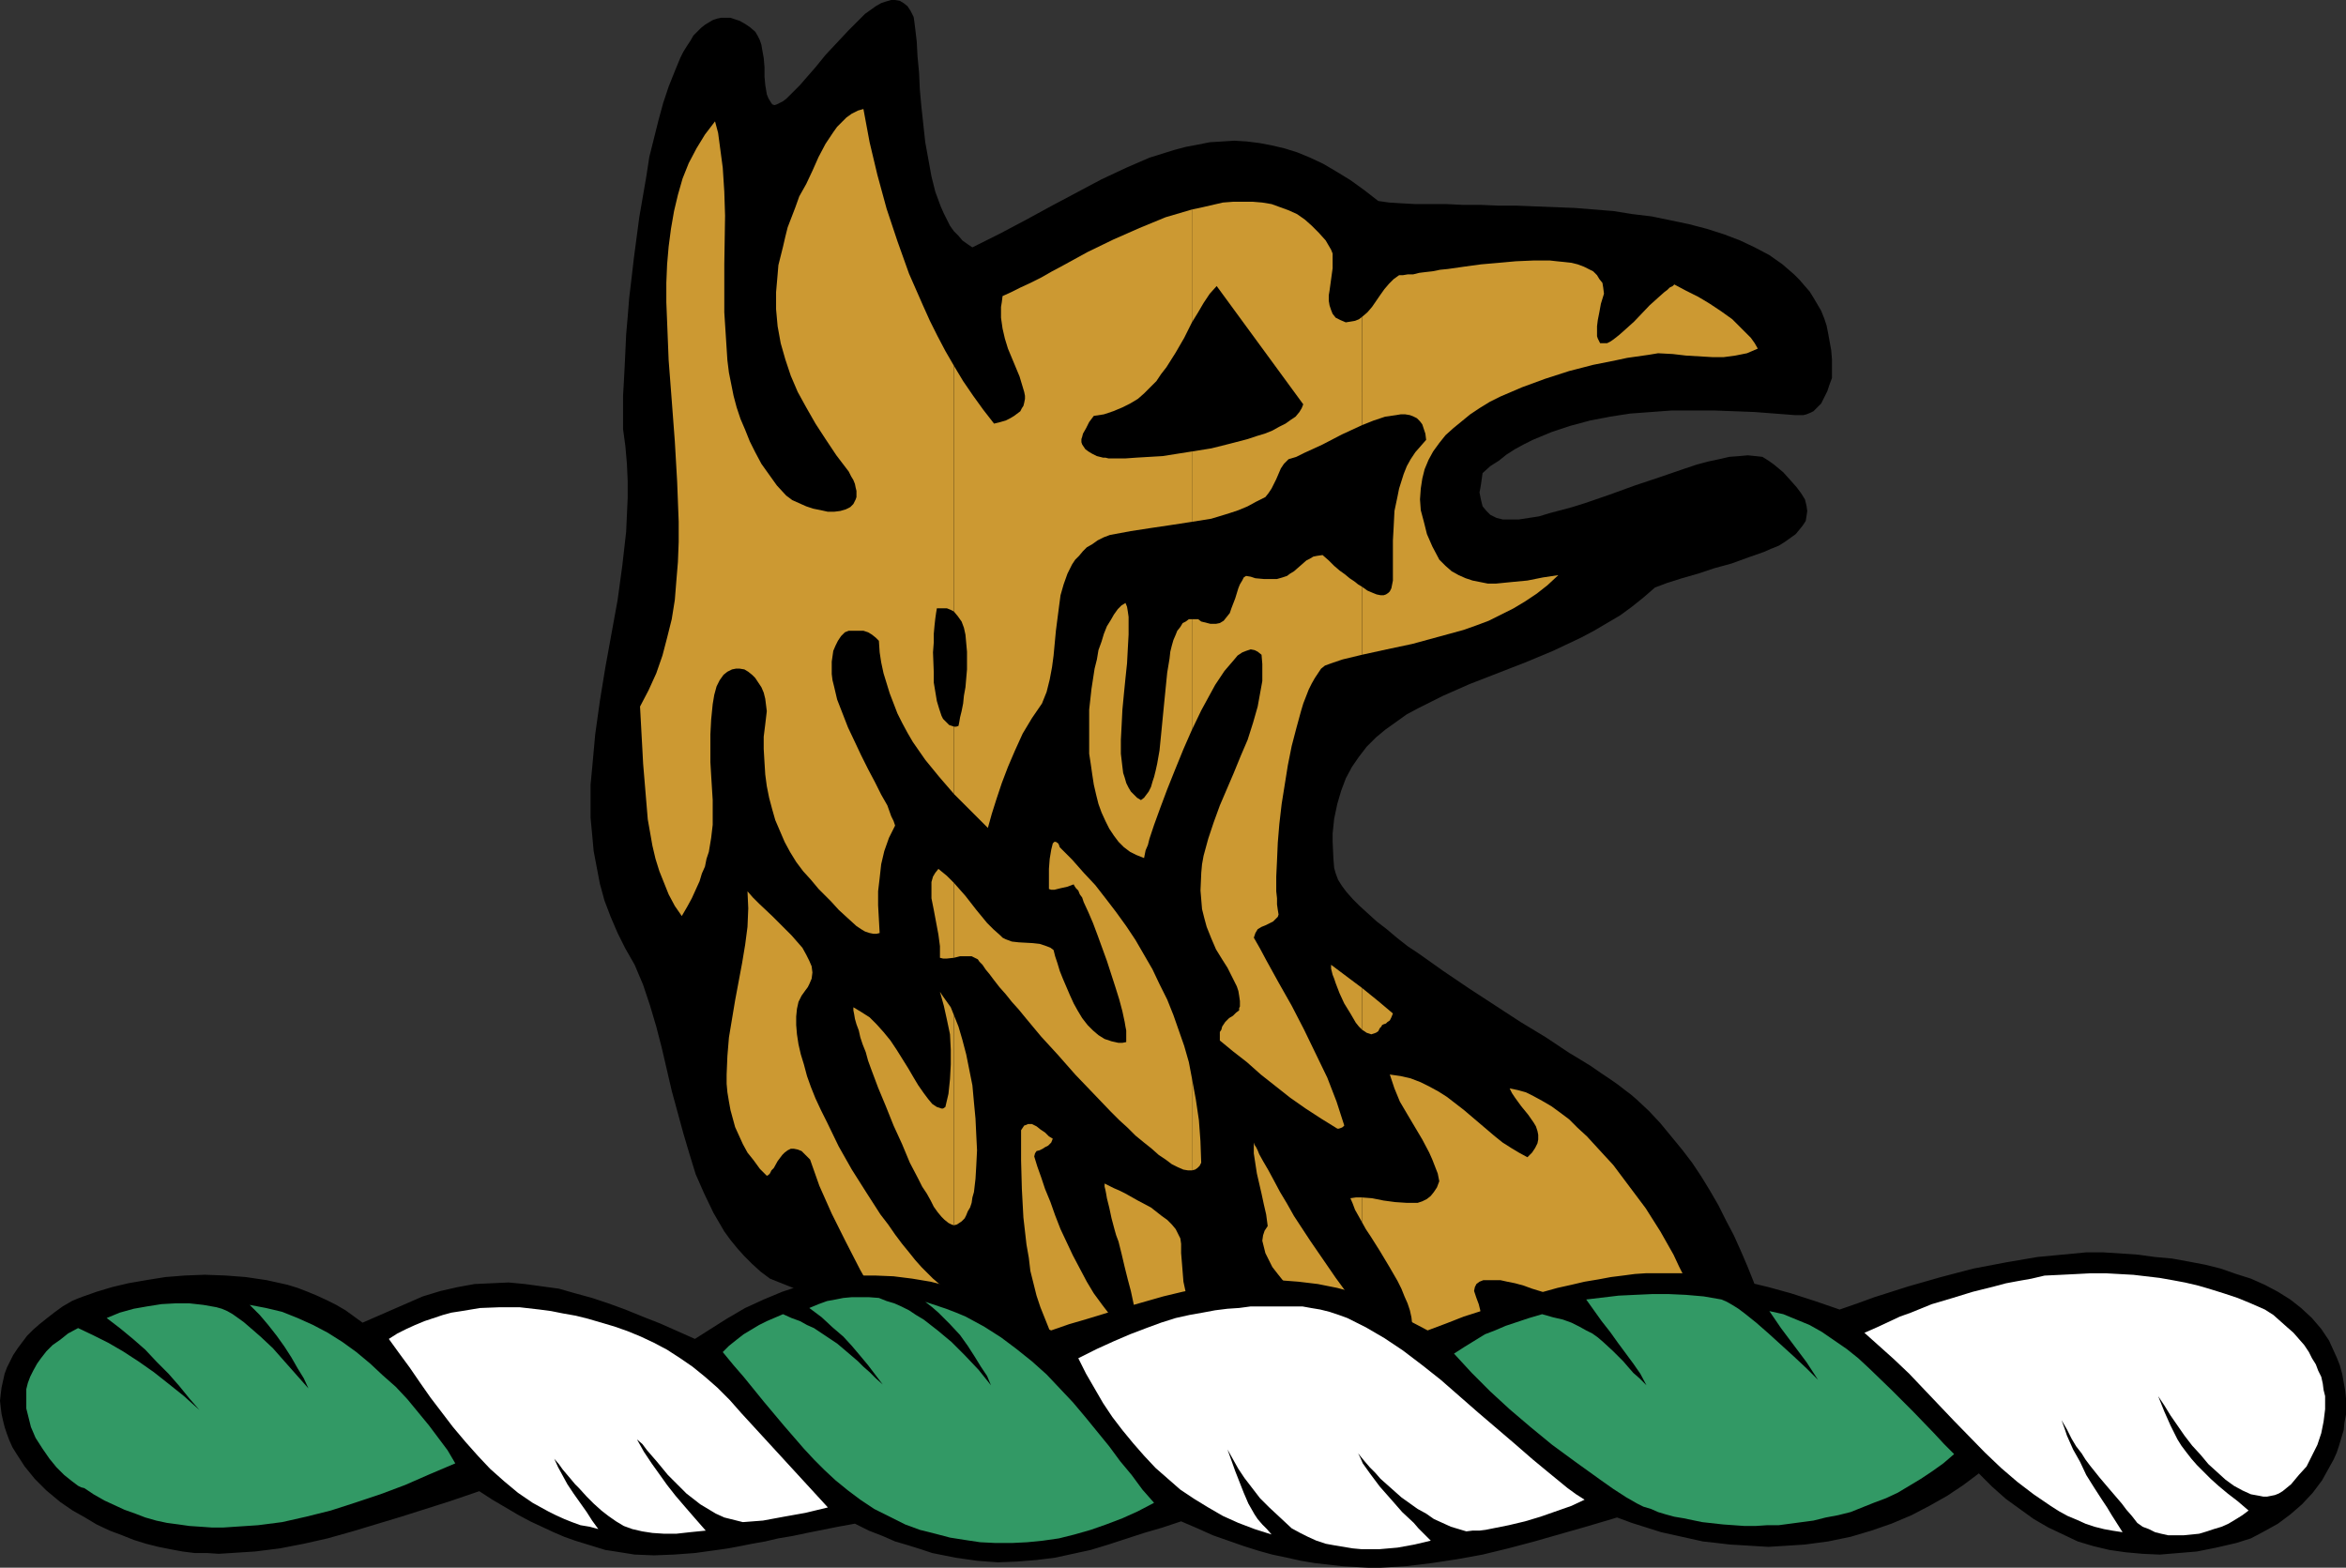
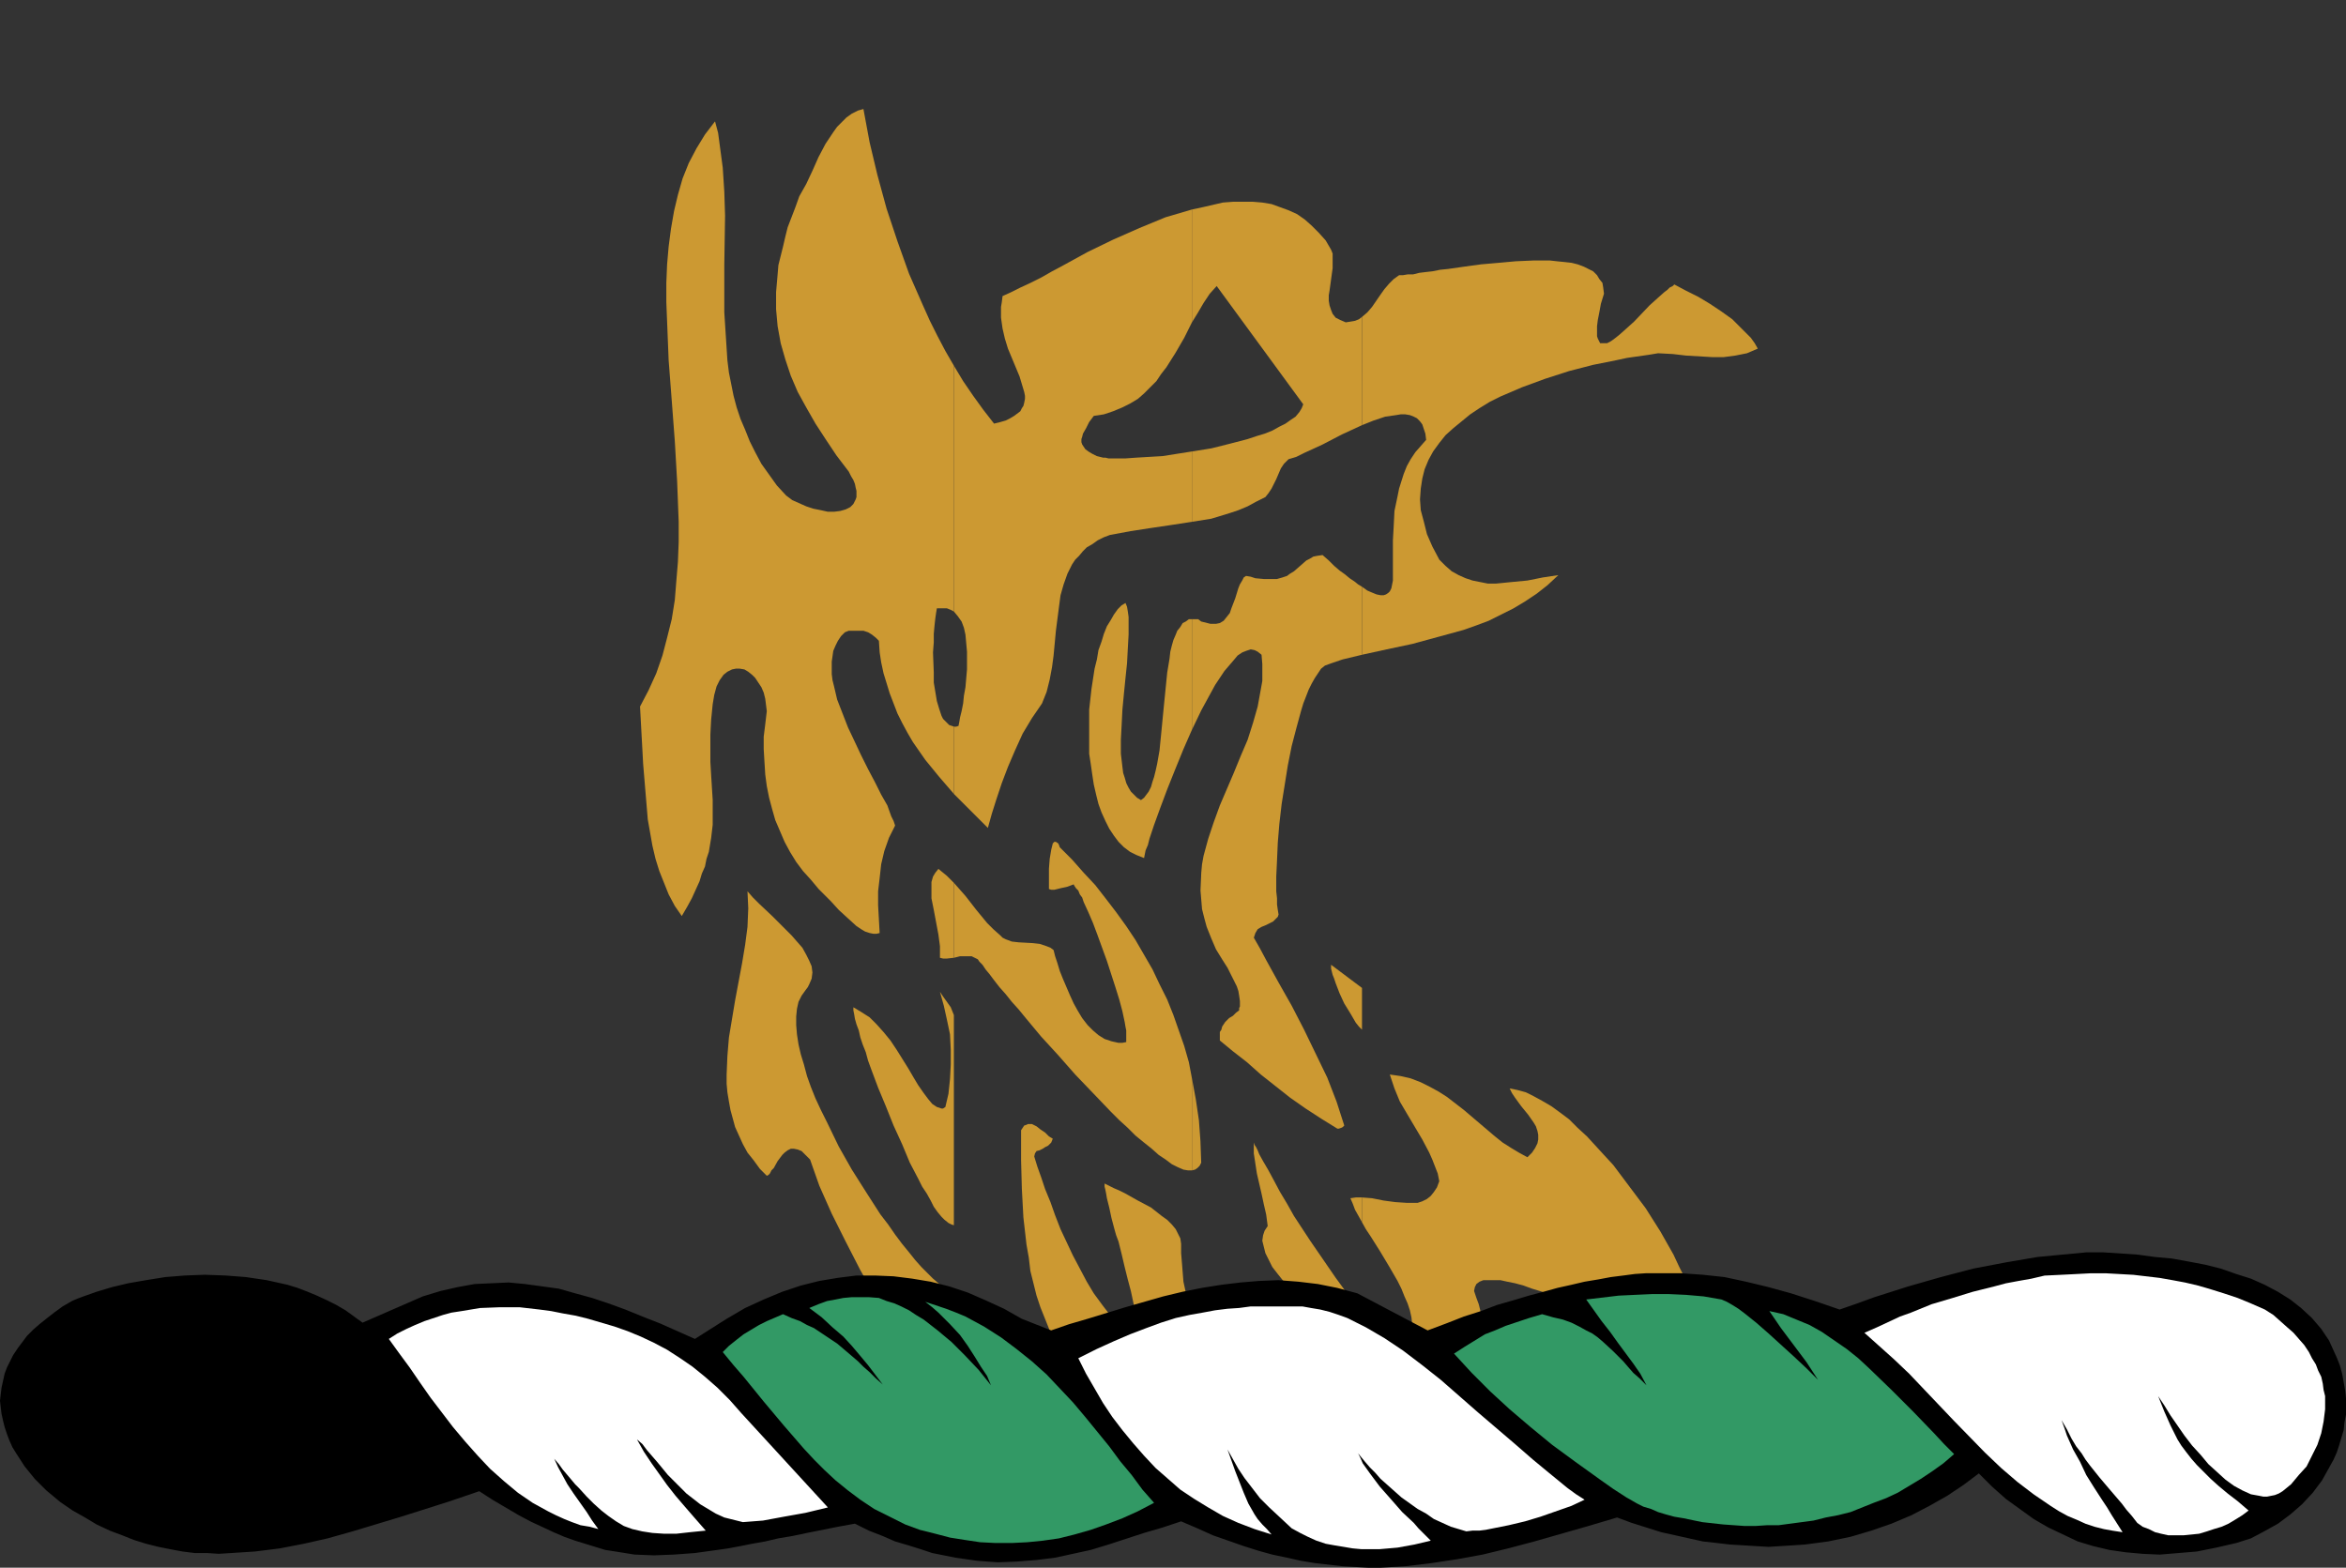
<svg xmlns="http://www.w3.org/2000/svg" xmlns:ns1="http://sodipodi.sourceforge.net/DTD/sodipodi-0.dtd" xmlns:ns2="http://www.inkscape.org/namespaces/inkscape" version="1.0" width="129.766mm" height="86.72mm" id="svg26" ns1:docname="Griffin - Head 3.wmf">
  <rect width="100%" height="100%" fill="#333333" stroke="none" />
  <ns1:namedview id="namedview26" pagecolor="#ffffff" bordercolor="#000000" borderopacity="0.25" ns2:showpageshadow="2" ns2:pageopacity="0.0" ns2:pagecheckerboard="0" ns2:deskcolor="#d1d1d1" ns2:document-units="mm" />
  <defs id="defs1">
    <pattern id="WMFhbasepattern" patternUnits="userSpaceOnUse" width="6" height="6" x="0" y="0" />
  </defs>
-   <path style="fill:#000000;fill-opacity:1;fill-rule:evenodd;stroke:none" d="m 185.84,294.631 -7.434,-13.576 -1.778,-2.424 -1.939,-2.263 -2.101,-2.101 -2.101,-1.939 -2.262,-1.616 -2.424,-1.455 -2.424,-0.97 -2.424,-0.97 -1.939,-1.455 -1.778,-1.616 -1.616,-1.616 -1.454,-1.616 -1.454,-1.778 -1.293,-1.778 -1.131,-1.939 -1.131,-1.939 -1.939,-4.04 -1.778,-4.04 -1.293,-4.202 -1.293,-4.364 -2.424,-8.889 -2.101,-9.051 -1.131,-4.364 -1.293,-4.364 -1.454,-4.364 -1.778,-4.202 -1.939,-3.394 -1.616,-3.232 -1.454,-3.394 -1.293,-3.394 -0.97,-3.556 -0.646,-3.394 -0.646,-3.394 -0.323,-3.556 -0.323,-3.394 v -3.394 -3.556 l 0.323,-3.394 0.646,-7.111 0.97,-6.95 1.131,-6.95 2.586,-14.222 0.97,-7.111 0.808,-7.111 0.162,-3.556 0.162,-3.556 v -3.556 l -0.162,-3.556 -0.323,-3.717 -0.485,-3.556 v -0.485 -5.333 -1.131 l 0.162,-2.748 0.162,-3.071 0.162,-3.394 0.162,-3.556 0.323,-3.717 0.323,-4.04 0.485,-4.04 0.485,-4.202 1.131,-8.566 1.454,-8.404 0.646,-4.202 0.97,-3.879 0.97,-3.879 0.97,-3.556 1.131,-3.394 1.293,-3.232 1.131,-2.748 0.646,-1.293 0.808,-1.293 0.646,-0.97 0.646,-1.131 0.808,-0.808 0.808,-0.808 0.808,-0.646 0.808,-0.485 0.808,-0.485 0.97,-0.323 0.808,-0.162 h 0.97 0.97 l 0.97,0.323 0.97,0.323 1.131,0.646 0.97,0.646 1.131,0.97 0.485,0.808 0.485,0.97 0.323,0.97 0.162,0.97 0.323,1.778 0.162,1.939 v 1.939 l 0.162,1.778 0.323,1.939 0.323,0.808 0.485,0.808 0.323,0.485 0.485,0.162 0.485,-0.162 0.646,-0.323 0.646,-0.323 0.808,-0.646 0.808,-0.808 0.97,-0.97 0.97,-0.97 0.97,-1.131 2.262,-2.586 2.101,-2.586 2.424,-2.586 2.424,-2.586 2.262,-2.263 1.131,-1.131 1.131,-0.808 1.131,-0.808 1.131,-0.646 0.97,-0.323 L 186.325,0 h 0.808 l 0.97,0.162 0.808,0.485 0.808,0.646 0.646,0.97 0.646,1.293 0.162,1.131 0.162,1.293 0.323,2.748 0.162,3.071 0.323,3.394 0.162,3.556 0.323,3.556 0.808,7.434 0.646,3.556 0.646,3.556 0.808,3.232 1.131,3.071 0.646,1.455 0.646,1.293 0.646,1.293 0.808,1.131 0.97,0.97 0.808,0.97 1.131,0.808 0.97,0.646 5.818,-2.909 5.494,-2.909 5.333,-2.909 5.171,-2.748 5.171,-2.748 5.171,-2.424 4.848,-2.101 2.586,-0.808 2.586,-0.808 2.424,-0.646 2.586,-0.485 2.424,-0.485 2.586,-0.162 2.586,-0.162 2.586,0.162 2.586,0.323 2.586,0.485 2.747,0.646 2.586,0.808 2.747,1.131 2.747,1.293 2.747,1.616 2.909,1.778 2.909,2.101 2.909,2.263 2.262,0.323 2.586,0.162 2.909,0.162 h 3.07 3.394 l 3.394,0.162 h 3.717 l 3.717,0.162 h 3.878 l 3.878,0.162 8.242,0.323 8.08,0.646 4.04,0.646 4.04,0.485 3.878,0.808 3.878,0.808 3.717,0.97 3.555,1.131 3.394,1.293 3.07,1.455 3.07,1.616 2.747,1.939 2.424,2.101 1.131,1.131 0.97,1.131 1.131,1.293 0.808,1.293 1.616,2.748 0.646,1.616 0.485,1.455 0.323,1.616 0.323,1.778 0.323,1.778 0.162,1.939 v 1.778 2.101 l -0.485,1.293 -0.485,1.455 -0.646,1.293 -0.646,1.293 -1.131,1.131 -0.485,0.485 -0.646,0.323 -0.808,0.323 -0.646,0.162 h -0.97 -0.808 l -4.202,-0.323 -4.202,-0.323 -4.202,-0.162 -4.363,-0.162 h -4.202 -4.525 l -4.363,0.323 -4.363,0.323 -4.202,0.646 -4.202,0.808 -4.202,1.131 -3.878,1.293 -3.878,1.616 -1.939,0.97 -1.778,0.97 -1.778,1.131 -1.616,1.293 -1.778,1.131 -1.616,1.455 -0.162,1.131 -0.162,1.131 -0.162,0.97 -0.162,0.808 0.162,0.808 0.162,0.808 0.162,0.646 0.162,0.646 0.808,0.97 0.808,0.808 1.293,0.646 1.293,0.323 h 1.616 1.778 l 2.101,-0.323 2.101,-0.323 2.101,-0.646 2.424,-0.646 2.424,-0.646 2.586,-0.808 5.171,-1.778 5.333,-1.939 5.333,-1.778 5.171,-1.778 2.424,-0.808 2.424,-0.646 2.262,-0.485 2.101,-0.485 2.101,-0.162 1.778,-0.162 1.616,0.162 1.454,0.162 1.293,0.808 1.131,0.808 1.939,1.616 1.454,1.616 1.293,1.455 0.97,1.293 0.808,1.293 0.323,1.293 0.162,1.131 -0.162,1.131 -0.162,0.97 -0.646,0.97 -0.646,0.808 -0.808,0.97 -1.131,0.808 -1.131,0.808 -1.293,0.808 -1.616,0.646 -1.454,0.646 -3.232,1.131 -3.555,1.293 -3.555,0.97 -3.394,1.131 -3.394,0.97 -3.07,0.97 -1.293,0.485 -1.293,0.485 -2.424,2.101 -2.424,1.939 -2.424,1.778 -2.747,1.616 -2.747,1.616 -2.747,1.455 -5.818,2.748 -5.818,2.424 -5.818,2.263 -5.818,2.263 -5.494,2.424 -2.586,1.293 -2.586,1.293 -2.424,1.293 -2.262,1.616 -2.262,1.616 -1.939,1.616 -1.939,1.939 -1.616,2.101 -1.454,2.101 -1.293,2.424 -0.97,2.586 -0.808,2.748 -0.646,3.071 -0.323,3.071 v 1.778 l 0.162,3.556 0.162,1.939 0.323,1.131 0.485,1.293 0.808,1.293 0.97,1.293 1.293,1.455 1.454,1.455 1.778,1.616 1.778,1.616 2.101,1.616 2.101,1.778 2.262,1.778 2.424,1.616 5.01,3.556 5.494,3.717 10.666,6.95 5.333,3.232 2.424,1.616 2.424,1.616 2.424,1.455 2.101,1.293 2.101,1.455 1.939,1.293 1.616,1.131 1.454,1.131 1.293,0.97 1.131,0.97 2.586,2.424 2.424,2.586 2.262,2.748 2.262,2.748 2.101,2.748 1.939,2.909 1.778,2.909 1.778,3.071 1.616,3.232 1.616,3.071 1.454,3.232 1.454,3.394 1.293,3.232 1.131,3.394 2.101,6.788 v 1.131 1.131 l 0.323,2.101 0.646,1.939 0.808,2.101 0.646,1.939 0.646,1.939 0.323,2.101 v 0.97 1.131 z" id="path1" />
  <path style="fill:#cc9932;fill-opacity:1;fill-rule:evenodd;stroke:none" d="m 284.739,273.782 v 13.414 h 27.149 l -0.485,-1.455 -0.485,-1.293 -0.323,-0.97 -0.162,-1.131 -0.162,-1.778 -0.162,-1.778 -0.162,-1.778 -0.323,-1.939 -0.162,-1.131 -0.323,-1.293 -0.485,-1.293 -0.485,-1.455 0.162,-0.808 0.323,-0.646 0.646,-0.485 0.808,-0.323 h 0.97 1.293 1.293 l 1.454,0.323 1.616,0.323 1.778,0.485 1.778,0.646 2.101,0.646 4.04,1.455 4.202,1.778 4.363,1.778 4.202,2.101 4.04,1.778 1.939,0.97 1.778,0.97 1.616,0.808 1.616,0.97 1.454,0.646 1.293,0.808 1.131,0.646 0.97,0.485 0.808,0.485 0.485,0.323 0.323,-1.293 0.162,-1.616 -0.162,-1.616 -0.162,-1.616 -0.323,-1.939 -0.646,-2.101 -0.485,-2.101 -0.97,-2.101 -0.808,-2.263 -1.131,-2.424 -1.131,-2.263 -1.131,-2.424 -2.747,-4.849 -3.07,-4.849 -3.394,-4.525 -3.394,-4.525 -1.939,-2.101 -1.778,-1.939 -1.778,-1.939 -1.939,-1.778 -1.778,-1.778 -1.939,-1.455 -1.778,-1.293 -1.939,-1.131 -1.778,-0.97 -1.616,-0.808 -1.778,-0.485 -1.616,-0.323 0.485,0.97 0.646,0.97 1.293,1.778 1.454,1.778 1.131,1.616 0.485,0.808 0.323,0.97 0.162,0.808 v 0.97 l -0.162,0.808 -0.485,0.97 -0.646,0.97 -0.97,0.97 -1.778,-0.97 -1.616,-0.97 -1.778,-1.131 -1.616,-1.293 -3.232,-2.748 -3.232,-2.748 -3.555,-2.748 -1.778,-1.131 -1.778,-0.97 -1.939,-0.97 -2.101,-0.808 -2.101,-0.485 -2.262,-0.323 0.485,1.455 0.485,1.455 1.131,2.748 1.616,2.748 3.07,5.172 1.454,2.748 0.646,1.455 1.131,2.909 0.323,1.616 -0.485,1.293 -0.646,0.97 -0.646,0.808 -0.808,0.646 -0.97,0.485 -0.97,0.323 h -1.131 -1.131 l -2.424,-0.162 -2.424,-0.323 -2.424,-0.485 -2.101,-0.162 v 5.172 l 0.808,1.455 0.97,1.455 1.939,3.071 1.939,3.232 1.778,3.071 0.808,1.616 0.646,1.616 0.646,1.455 0.485,1.455 0.323,1.455 0.162,1.455 v 1.293 l -0.162,1.293 h -3.555 l -0.808,-0.323 -0.808,-0.485 -0.808,-0.485 -0.808,-0.808 -1.616,-1.616 z" id="path2" />
-   <path style="fill:#cc9932;fill-opacity:1;fill-rule:evenodd;stroke:none" d="m 284.739,206.548 v 8.727 l 0.485,0.323 0.485,0.323 0.485,0.162 0.485,0.162 0.485,-0.162 0.485,-0.162 0.485,-0.323 0.323,-0.646 0.323,-0.323 0.162,-0.323 0.323,-0.162 0.485,-0.162 0.323,-0.323 0.485,-0.323 0.323,-0.646 0.323,-0.808 -3.07,-2.586 z" id="path3" />
  <path style="fill:#cc9932;fill-opacity:1;fill-rule:evenodd;stroke:none" d="m 284.739,122.668 v 14.222 l 5.171,-1.131 5.333,-1.131 5.333,-1.455 5.333,-1.455 2.747,-0.97 2.586,-0.97 2.586,-1.293 2.586,-1.293 2.424,-1.455 2.424,-1.616 2.262,-1.778 2.262,-2.101 -3.232,0.485 -3.232,0.646 -3.394,0.323 -3.232,0.323 h -1.616 l -1.616,-0.323 -1.616,-0.323 -1.454,-0.485 -1.454,-0.646 -1.454,-0.808 -1.293,-1.131 -1.293,-1.293 -1.454,-2.748 -1.131,-2.586 -0.646,-2.586 -0.646,-2.424 -0.162,-2.263 0.162,-2.263 0.323,-2.101 0.485,-1.939 0.808,-1.939 0.97,-1.778 1.293,-1.778 1.293,-1.616 1.616,-1.455 1.778,-1.455 1.778,-1.455 1.939,-1.293 2.101,-1.293 2.262,-1.131 2.262,-0.97 2.262,-0.97 4.848,-1.778 5.01,-1.616 5.01,-1.293 4.848,-0.97 2.262,-0.485 2.262,-0.323 2.262,-0.323 1.939,-0.323 3.07,0.162 2.747,0.323 2.747,0.162 2.747,0.162 h 2.424 l 2.424,-0.323 2.424,-0.485 1.131,-0.485 1.131,-0.485 -0.646,-1.131 -0.808,-1.131 -1.939,-1.939 -1.939,-1.939 -2.262,-1.616 -2.424,-1.616 -2.424,-1.455 -2.586,-1.293 -2.424,-1.293 -0.323,0.323 -0.646,0.323 -0.485,0.485 -0.646,0.485 -1.454,1.293 -1.616,1.455 -3.232,3.394 -1.616,1.455 -1.454,1.293 -0.808,0.646 -0.646,0.485 -0.485,0.323 -0.646,0.323 h -0.485 -0.485 -0.485 l -0.162,-0.323 -0.323,-0.646 -0.162,-0.485 v -0.97 -1.131 l 0.162,-1.293 0.323,-1.616 0.323,-1.778 0.646,-2.101 -0.162,-1.293 -0.162,-0.97 -0.646,-0.808 -0.485,-0.808 -0.808,-0.808 -0.97,-0.485 -0.97,-0.485 -1.293,-0.485 -1.293,-0.323 -1.454,-0.162 -1.616,-0.162 -1.454,-0.162 h -3.394 l -3.717,0.162 -3.555,0.323 -3.717,0.323 -3.555,0.485 -3.394,0.485 -1.616,0.162 -1.616,0.323 -1.454,0.162 -1.293,0.162 -1.293,0.323 h -1.131 l -0.97,0.162 h -0.808 l -1.131,0.808 -0.97,0.97 -0.97,1.131 -0.808,1.131 -1.778,2.586 -0.97,1.131 -1.131,0.97 V 88.89 l 2.424,-0.97 2.424,-0.808 1.131,-0.162 1.131,-0.162 0.97,-0.162 h 0.97 l 0.97,0.162 0.808,0.323 0.646,0.323 0.646,0.646 0.485,0.646 0.323,0.97 0.323,0.97 0.162,1.293 -1.131,1.293 -1.131,1.293 -0.97,1.455 -0.808,1.455 -0.646,1.616 -0.97,3.071 -0.323,1.616 -0.646,3.071 -0.162,3.232 -0.162,2.909 v 6.465 1.131 0.808 l -0.162,0.808 -0.162,0.808 -0.323,0.646 -0.323,0.323 -0.485,0.323 -0.485,0.162 h -0.646 l -0.808,-0.162 -0.808,-0.323 -1.131,-0.485 z" id="path4" />
  <path style="fill:#cc9932;fill-opacity:1;fill-rule:evenodd;stroke:none" d="M 284.739,88.89 V 66.264 l -0.646,0.485 -0.808,0.323 -0.97,0.162 -0.97,0.162 -1.131,-0.485 -0.97,-0.485 -0.646,-0.808 -0.323,-0.808 -0.323,-0.97 -0.162,-0.97 v -1.131 l 0.162,-0.97 0.646,-4.687 v -1.131 -0.97 -0.97 l -0.323,-0.808 -1.131,-1.939 -1.454,-1.616 -1.454,-1.455 -1.454,-1.293 -1.616,-1.131 -1.778,-0.808 -1.778,-0.646 -1.778,-0.646 -1.939,-0.323 -1.939,-0.162 h -2.101 -2.101 l -2.101,0.162 -2.101,0.485 -2.101,0.485 -2.262,0.485 v 23.596 l 1.293,-2.101 1.131,-1.939 1.293,-1.939 1.454,-1.616 18.099,24.728 -0.323,0.808 -0.485,0.808 -0.808,0.97 -0.97,0.646 -1.131,0.808 -1.293,0.646 -1.454,0.808 -1.616,0.646 -1.616,0.485 -1.939,0.646 -3.717,0.97 -3.878,0.97 -4.04,0.646 v 14.707 l 4.04,-0.646 3.717,-1.131 1.939,-0.646 1.939,-0.808 1.778,-0.97 1.939,-0.97 0.646,-0.808 0.646,-0.97 0.485,-0.97 0.485,-0.97 0.485,-1.131 0.485,-1.131 0.646,-0.97 0.97,-0.97 1.616,-0.485 1.616,-0.808 1.778,-0.808 2.101,-0.97 4.04,-2.101 z" id="path5" />
  <path style="fill:#cc9932;fill-opacity:1;fill-rule:evenodd;stroke:none" d="m 284.739,136.891 v -14.222 l -0.808,-0.485 -0.808,-0.646 -0.97,-0.646 -0.97,-0.808 -1.131,-0.808 -1.131,-0.97 -1.131,-1.131 -1.293,-1.131 -1.131,0.162 -0.808,0.162 -0.808,0.485 -0.646,0.323 -1.293,1.131 -1.293,1.131 -0.808,0.485 -0.646,0.485 -0.97,0.323 -1.131,0.323 h -1.293 -1.454 l -1.778,-0.162 -0.97,-0.323 -0.97,-0.162 -0.485,0.323 -0.323,0.646 -0.485,0.808 -0.323,0.808 -0.646,2.101 -0.808,2.101 -0.323,0.97 -0.646,0.808 -0.646,0.808 -0.808,0.485 -0.808,0.162 h -1.131 l -0.646,-0.162 -0.646,-0.162 -0.646,-0.162 -0.646,-0.485 h -1.293 v 23.111 l 1.939,-4.04 1.939,-3.556 0.97,-1.778 0.97,-1.455 0.97,-1.455 0.97,-1.131 0.97,-1.131 0.808,-0.97 0.97,-0.646 0.808,-0.323 0.97,-0.323 0.808,0.162 0.646,0.323 0.808,0.646 0.162,1.939 v 1.778 1.778 l -0.323,1.778 -0.646,3.556 -0.97,3.394 -1.131,3.556 -1.454,3.394 -1.454,3.556 -1.454,3.394 -1.454,3.394 -1.293,3.556 -1.131,3.394 -0.97,3.556 -0.323,1.778 -0.162,1.778 -0.162,3.717 0.162,1.939 0.162,1.939 0.485,1.939 0.485,1.778 0.97,2.424 0.97,2.263 1.293,2.101 1.131,1.778 0.97,1.939 0.97,1.939 0.323,0.97 0.162,0.97 0.162,1.131 v 1.131 l -0.162,0.323 v 0.485 l -0.646,0.485 -0.646,0.646 -0.808,0.485 -0.808,0.808 -0.646,0.97 -0.162,0.646 -0.323,0.485 v 0.808 0.97 l 2.747,2.263 2.909,2.263 2.909,2.586 3.07,2.424 3.07,2.424 3.232,2.263 3.232,2.101 3.394,2.101 h 0.323 l 0.485,-0.162 0.323,-0.162 0.323,-0.323 -1.616,-5.01 -1.939,-5.01 -2.424,-5.01 -2.424,-5.01 -2.586,-5.01 -2.747,-4.849 -2.586,-4.687 -1.293,-2.424 -1.293,-2.263 0.162,-0.485 0.162,-0.485 0.485,-0.808 0.808,-0.485 0.808,-0.323 1.616,-0.808 0.646,-0.646 0.323,-0.323 0.162,-0.485 -0.162,-0.97 -0.162,-1.131 v -1.293 l -0.162,-1.455 v -1.455 -1.616 l 0.162,-3.394 0.162,-3.717 0.323,-3.879 0.485,-4.202 0.646,-4.04 0.646,-4.04 0.808,-4.04 0.97,-3.717 0.97,-3.556 0.485,-1.616 1.131,-2.909 0.646,-1.293 0.646,-1.131 0.646,-0.97 0.646,-0.97 0.808,-0.646 1.778,-0.646 1.939,-0.646 z" id="path6" />
  <path style="fill:#cc9932;fill-opacity:1;fill-rule:evenodd;stroke:none" d="m 284.739,215.276 v -8.727 l -3.232,-2.424 -3.232,-2.424 v 0.323 0.485 l 0.162,0.646 0.162,0.646 0.323,0.808 0.323,0.97 0.808,2.101 0.97,2.101 1.293,2.101 1.131,1.939 0.646,0.808 z" id="path7" />
  <path style="fill:#cc9932;fill-opacity:1;fill-rule:evenodd;stroke:none" d="m 284.739,255.519 v -5.172 h -1.293 l -1.131,0.162 0.485,1.131 0.485,1.293 z" id="path8" />
  <path style="fill:#cc9932;fill-opacity:1;fill-rule:evenodd;stroke:none" d="m 284.739,287.196 v -13.414 l -1.778,-1.939 -1.939,-2.263 -1.778,-2.424 -1.778,-2.586 -3.555,-5.172 -3.394,-5.172 -1.454,-2.586 -1.454,-2.424 -1.293,-2.424 -1.131,-2.101 -1.131,-1.939 -0.808,-1.455 -0.323,-0.808 -0.323,-0.646 -0.323,-0.485 -0.162,-0.485 v 2.263 l 0.323,2.101 0.323,2.101 0.485,2.101 0.485,2.101 0.485,2.263 0.485,2.101 0.323,2.424 -0.646,0.97 -0.323,0.97 -0.162,1.131 0.323,1.293 0.323,1.293 0.646,1.293 0.808,1.616 1.131,1.455 1.293,1.616 1.293,1.455 1.616,1.616 1.778,1.778 3.717,3.394 4.04,3.394 -15.029,0.323 -0.97,-0.808 -0.97,-0.646 -2.101,-1.131 0.485,1.293 0.323,1.293 -11.797,0.162 -0.808,-2.263 -0.808,-2.424 v 11.96 z" id="path9" />
  <path style="fill:#cc9932;fill-opacity:1;fill-rule:evenodd;stroke:none" d="m 249.187,225.458 v 19.233 l 0.646,-0.162 0.485,-0.323 0.485,-0.485 0.323,-0.646 -0.162,-4.525 -0.323,-4.364 -0.646,-4.364 z" id="path10" />
  <path style="fill:#cc9932;fill-opacity:1;fill-rule:evenodd;stroke:none" d="M 249.187,67.395 V 43.799 l -2.747,0.808 -2.747,0.808 -5.494,2.263 -5.494,2.424 -5.333,2.586 -5.01,2.748 -2.424,1.293 -2.262,1.293 -2.262,1.131 -2.101,0.97 -1.939,0.97 -1.778,0.808 -0.162,1.293 -0.162,0.97 v 2.263 l 0.323,2.263 0.485,2.101 0.646,2.101 0.808,1.939 0.808,1.939 0.808,1.939 0.485,1.616 0.485,1.616 0.162,0.808 v 0.646 l -0.162,0.808 -0.162,0.646 -0.323,0.485 -0.323,0.646 -0.646,0.485 -0.646,0.485 -0.808,0.485 -0.97,0.485 -1.131,0.323 -1.293,0.323 -2.262,-2.909 -2.101,-2.909 -2.101,-3.071 -1.939,-3.232 v 51.395 l 0.808,0.97 0.808,1.131 0.485,1.293 0.323,1.455 0.162,1.778 0.162,1.778 v 1.778 1.939 l -0.323,3.717 -0.323,1.778 -0.162,1.616 -0.323,1.616 -0.323,1.293 -0.162,0.97 -0.162,0.808 -0.485,0.162 h -0.485 v 14.061 l 3.555,3.556 3.555,3.556 0.808,-2.909 0.97,-3.071 1.131,-3.394 1.293,-3.394 1.454,-3.394 1.616,-3.556 1.939,-3.232 2.101,-3.071 0.97,-2.424 0.646,-2.586 0.485,-2.586 0.323,-2.424 0.485,-5.172 0.646,-5.01 0.323,-2.424 0.646,-2.263 0.808,-2.263 0.97,-1.939 0.646,-0.97 0.808,-0.808 0.808,-0.97 0.808,-0.808 1.131,-0.646 1.131,-0.808 1.293,-0.646 1.293,-0.485 4.363,-0.808 4.202,-0.646 4.363,-0.646 4.202,-0.646 V 94.385 l -3.07,0.485 -3.07,0.485 -2.747,0.162 -2.747,0.162 -2.262,0.162 h -2.909 -0.646 l -0.646,-0.162 h -0.485 l -1.293,-0.323 -0.97,-0.485 -0.808,-0.485 -0.646,-0.485 -0.323,-0.485 -0.323,-0.485 -0.162,-0.485 v -0.646 l 0.162,-0.485 0.162,-0.646 0.646,-1.131 0.646,-1.293 0.97,-1.293 2.101,-0.323 1.939,-0.646 1.939,-0.808 1.616,-0.808 1.616,-0.97 1.293,-1.131 1.293,-1.293 1.293,-1.293 0.97,-1.455 1.131,-1.455 1.939,-3.071 1.778,-3.071 z" id="path11" />
  <path style="fill:#cc9932;fill-opacity:1;fill-rule:evenodd;stroke:none" d="m 249.187,152.568 v -23.111 h -0.646 l -0.646,0.485 -0.646,0.323 -0.485,0.808 -0.646,0.808 -0.323,0.808 -0.485,1.131 -0.323,1.131 -0.323,1.293 -0.162,1.455 -0.485,2.909 -0.323,3.232 -0.323,3.232 -0.646,6.626 -0.323,3.232 -0.485,2.748 -0.323,1.455 -0.323,1.293 -0.323,0.97 -0.323,1.131 -0.485,0.97 -0.485,0.646 -0.485,0.646 -0.646,0.485 -0.808,-0.485 -0.646,-0.646 -0.646,-0.646 -0.485,-0.808 -0.485,-0.97 -0.323,-1.131 -0.323,-0.97 -0.162,-1.293 -0.323,-2.748 v -2.909 l 0.162,-3.071 0.162,-3.232 0.323,-3.394 0.323,-3.232 0.323,-3.071 0.162,-3.071 0.162,-2.909 v -2.586 -1.131 l -0.162,-1.131 -0.162,-0.97 -0.323,-0.808 -0.808,0.485 -0.808,0.808 -0.808,1.131 -0.646,1.131 -0.808,1.293 -0.646,1.616 -0.485,1.616 -0.646,1.778 -0.323,1.939 -0.485,1.939 -0.646,4.202 -0.485,4.364 v 4.687 4.525 l 0.323,2.101 0.323,2.263 0.323,2.101 0.485,2.101 0.485,1.939 0.646,1.778 0.808,1.778 0.808,1.616 0.97,1.455 0.97,1.293 1.131,1.131 1.293,0.97 1.293,0.646 1.616,0.646 0.162,-0.808 0.162,-0.808 0.485,-1.131 0.323,-1.293 0.485,-1.455 0.485,-1.455 0.646,-1.778 0.646,-1.778 1.454,-3.879 1.616,-4.04 1.778,-4.364 z" id="path12" />
  <path style="fill:#cc9932;fill-opacity:1;fill-rule:evenodd;stroke:none" d="m 249.187,244.69 v -19.233 l -0.646,-3.394 -0.97,-3.394 -1.131,-3.232 -1.131,-3.232 -1.293,-3.232 -1.616,-3.232 -1.454,-3.071 -1.778,-3.071 -1.778,-3.071 -1.939,-2.909 -2.101,-2.909 -2.101,-2.748 -2.262,-2.909 -2.424,-2.586 -2.424,-2.748 -2.586,-2.586 -0.162,-0.485 -0.162,-0.323 -0.485,-0.323 h -0.323 l -0.323,0.323 -0.162,0.646 -0.162,0.646 -0.162,0.97 -0.162,0.97 -0.162,2.101 v 4.202 l 0.485,0.162 h 0.646 l 1.293,-0.323 1.454,-0.323 1.293,-0.485 0.162,0.323 0.323,0.485 0.485,0.485 0.323,0.808 0.485,0.646 0.323,0.97 0.97,2.101 0.97,2.263 0.97,2.586 1.939,5.333 1.778,5.495 0.808,2.586 0.646,2.424 0.485,2.263 0.162,0.97 0.162,0.808 v 0.646 1.293 0.485 l -0.808,0.162 h -0.808 l -1.454,-0.323 -1.454,-0.485 -1.293,-0.808 -1.131,-0.97 -1.131,-1.131 -1.131,-1.455 -0.97,-1.616 -0.808,-1.455 -0.808,-1.778 -1.454,-3.394 -0.646,-1.616 -0.485,-1.616 -0.485,-1.455 -0.323,-1.293 -0.646,-0.485 -0.808,-0.323 -1.454,-0.485 -1.454,-0.162 -2.909,-0.162 -1.454,-0.162 -1.293,-0.485 -0.646,-0.323 -0.485,-0.485 -1.454,-1.293 -1.293,-1.293 -2.262,-2.748 -2.262,-2.909 -2.424,-2.748 v 15.677 l 1.293,-0.323 h 1.293 1.131 l 0.646,0.323 0.646,0.323 0.323,0.485 0.646,0.646 0.646,0.97 0.808,0.97 0.97,1.293 1.131,1.455 1.293,1.455 1.293,1.616 1.454,1.616 1.454,1.778 3.232,3.879 3.555,3.879 3.555,4.04 3.717,3.879 3.717,3.879 1.778,1.778 1.778,1.616 1.616,1.616 1.778,1.455 1.616,1.293 1.454,1.293 1.454,0.97 1.293,0.97 1.293,0.646 1.131,0.485 0.97,0.162 z" id="path13" />
  <path style="fill:#cc9932;fill-opacity:1;fill-rule:evenodd;stroke:none" d="m 249.187,287.358 v -11.96 l -0.97,-3.717 -0.808,-3.717 -0.323,-4.04 -0.162,-1.939 v -1.939 l -0.162,-1.131 -0.485,-0.97 -0.485,-0.97 -0.808,-0.97 -0.97,-0.97 -1.131,-0.808 -2.262,-1.778 -2.747,-1.455 -2.586,-1.455 -1.293,-0.646 -1.131,-0.485 -0.97,-0.485 -0.97,-0.485 v 0.646 l 0.162,0.646 0.162,0.808 0.162,0.97 0.485,1.939 0.485,2.263 0.646,2.424 0.323,1.131 0.485,1.293 0.646,2.586 0.646,2.748 0.646,2.586 0.646,2.424 0.485,2.263 0.485,2.263 0.323,1.778 v 0.808 l 0.162,0.646 v 0.97 l -0.162,0.485 -0.162,0.162 -0.97,-0.485 -0.97,-0.646 -1.778,-1.455 -1.778,-1.778 -1.616,-2.101 -1.778,-2.424 -1.454,-2.424 -1.454,-2.748 -1.454,-2.748 -2.586,-5.495 -1.131,-2.909 -0.97,-2.748 -1.131,-2.748 -0.808,-2.424 -0.808,-2.263 -0.646,-2.101 0.162,-0.646 0.323,-0.485 0.646,-0.162 0.646,-0.323 0.485,-0.323 0.646,-0.323 0.646,-0.646 0.323,-0.808 -0.808,-0.485 -0.808,-0.808 -0.97,-0.646 -0.808,-0.646 -0.97,-0.485 h -0.323 -0.485 l -0.323,0.162 -0.485,0.162 -0.323,0.485 -0.323,0.485 v 6.303 l 0.162,5.98 0.323,5.98 0.646,5.657 0.485,2.748 0.323,2.748 0.646,2.586 0.646,2.586 0.808,2.424 0.97,2.424 0.97,2.424 0.97,2.424 -21.008,0.323 v 6.626 z" id="path14" />
-   <path style="fill:#cc9932;fill-opacity:1;fill-rule:evenodd;stroke:none" d="m 199.414,212.205 v 43.96 l 0.646,-0.162 0.485,-0.323 0.485,-0.323 0.646,-0.646 0.323,-0.646 0.323,-0.808 0.485,-0.808 0.323,-0.97 0.162,-1.131 0.323,-1.131 0.323,-2.748 0.162,-2.748 0.162,-3.232 -0.162,-3.232 -0.162,-3.394 -0.323,-3.394 -0.323,-3.556 -0.646,-3.232 -0.646,-3.232 -0.808,-3.071 -0.808,-2.748 z" id="path15" />
  <path style="fill:#cc9932;fill-opacity:1;fill-rule:evenodd;stroke:none" d="M 199.414,127.84 V 76.446 l -1.778,-3.071 -1.616,-3.071 -1.616,-3.232 -1.454,-3.232 -2.909,-6.626 -2.424,-6.788 -2.262,-6.788 -1.939,-7.111 -1.616,-6.788 -1.293,-6.95 -1.131,0.323 -1.293,0.646 -1.131,0.808 -0.97,0.97 -0.97,0.97 -0.808,1.131 -1.616,2.424 -1.454,2.748 -1.293,2.909 -1.293,2.748 -1.454,2.586 -0.808,2.263 -1.616,4.202 -0.485,1.939 -0.485,2.101 -0.485,1.939 -0.485,1.939 -0.162,1.939 -0.323,3.717 v 3.556 l 0.323,3.556 0.646,3.556 0.97,3.394 1.131,3.394 1.454,3.394 1.778,3.232 1.939,3.394 2.101,3.232 2.262,3.394 2.586,3.394 0.485,0.97 0.485,0.808 0.323,0.808 0.162,0.808 0.162,0.646 v 1.293 l -0.162,0.485 -0.485,0.97 -0.646,0.646 -0.97,0.485 -1.131,0.323 -1.293,0.162 h -1.293 l -1.454,-0.323 -1.616,-0.323 -1.454,-0.485 -1.454,-0.646 -1.454,-0.646 -1.293,-0.97 -1.939,-2.101 -1.616,-2.263 -1.616,-2.263 -1.293,-2.424 -1.131,-2.263 -0.97,-2.424 -0.97,-2.263 -0.808,-2.424 -0.646,-2.424 -0.485,-2.424 -0.485,-2.424 -0.323,-2.586 -0.323,-5.01 -0.323,-5.01 v -5.01 -5.01 l 0.162,-10.182 -0.162,-5.01 -0.323,-5.01 -0.646,-4.849 -0.323,-2.424 -0.646,-2.424 -2.101,2.748 -1.778,2.909 -1.616,3.071 -1.293,3.232 -0.97,3.394 -0.808,3.394 -0.646,3.717 -0.485,3.717 -0.323,3.717 -0.162,3.879 v 4.04 l 0.162,4.04 0.323,8.081 0.646,8.404 0.646,8.566 0.485,8.404 0.323,8.404 v 4.202 l -0.162,4.202 -0.323,3.879 -0.323,4.04 -0.646,4.04 -0.97,3.879 -0.97,3.717 -1.293,3.717 -1.616,3.556 -1.778,3.394 0.323,5.98 0.162,2.909 0.162,3.071 0.485,5.818 0.485,5.818 0.485,2.748 0.485,2.748 0.646,2.748 0.808,2.586 0.97,2.424 0.97,2.424 1.293,2.424 1.454,2.101 1.131,-1.939 0.97,-1.778 0.808,-1.778 0.808,-1.778 0.485,-1.616 0.646,-1.455 0.323,-1.616 0.485,-1.455 0.485,-2.909 0.323,-2.748 v -2.586 -2.586 l -0.162,-2.586 -0.162,-2.586 -0.162,-2.748 v -2.748 -3.071 l 0.162,-3.071 0.323,-3.232 0.323,-1.939 0.485,-1.778 0.646,-1.293 0.808,-1.131 0.808,-0.646 0.97,-0.485 0.808,-0.162 h 0.808 l 0.97,0.162 0.808,0.485 0.808,0.646 0.646,0.646 0.646,0.97 0.646,0.97 0.485,1.131 0.323,1.293 0.162,1.293 0.162,1.293 -0.323,2.748 -0.323,2.586 v 2.586 l 0.162,2.748 0.162,2.586 0.323,2.424 0.485,2.424 0.646,2.424 0.646,2.263 0.97,2.263 0.97,2.263 1.131,2.101 1.293,2.101 1.454,1.939 1.616,1.778 1.616,1.939 0.485,0.485 0.646,0.646 0.646,0.646 0.808,0.808 1.616,1.778 1.939,1.778 1.778,1.616 0.97,0.646 0.808,0.485 0.97,0.323 0.808,0.162 h 0.646 l 0.646,-0.162 -0.162,-2.909 -0.162,-2.909 v -2.909 l 0.323,-2.748 0.323,-2.909 0.646,-2.748 0.97,-2.748 1.293,-2.586 -0.323,-0.97 -0.485,-0.97 -0.808,-2.263 -1.293,-2.263 -1.293,-2.586 -1.454,-2.748 -1.454,-2.909 -1.293,-2.748 -1.454,-3.071 -1.131,-2.909 -1.131,-2.909 -0.646,-2.748 -0.323,-1.293 -0.162,-1.293 v -1.293 -1.293 l 0.162,-1.131 0.162,-1.131 0.485,-1.131 0.485,-0.97 0.646,-0.97 0.808,-0.808 0.808,-0.323 h 0.97 0.97 1.131 l 0.97,0.323 0.808,0.485 0.808,0.646 0.646,0.646 0.162,2.424 0.323,2.101 0.485,2.263 0.646,2.101 0.646,2.101 0.808,2.101 0.808,2.101 0.97,1.939 1.131,2.101 1.131,1.939 2.586,3.717 2.909,3.556 3.07,3.556 v -14.061 l -0.485,-0.162 -0.485,-0.162 -0.485,-0.485 -0.323,-0.323 -0.485,-0.485 -0.323,-0.646 -0.485,-1.455 -0.485,-1.616 -0.323,-1.939 -0.323,-1.939 v -2.101 l -0.162,-4.202 0.162,-2.101 v -1.778 l 0.162,-1.778 0.162,-1.455 0.162,-1.131 0.162,-0.97 h 1.131 0.97 l 0.808,0.323 z" id="path16" />
  <path style="fill:#cc9932;fill-opacity:1;fill-rule:evenodd;stroke:none" d="m 199.414,200.245 v -15.677 l -1.454,-1.455 -1.778,-1.455 -0.646,0.808 -0.485,0.808 -0.323,1.131 v 1.131 1.131 1.131 l 0.485,2.424 0.485,2.586 0.485,2.586 0.323,2.424 v 1.293 1.131 l 0.646,0.162 h 0.808 z" id="path17" />
  <path style="fill:#cc9932;fill-opacity:1;fill-rule:evenodd;stroke:none" d="m 199.414,256.165 v -43.96 l -0.646,-1.616 -0.808,-1.131 -0.808,-1.131 -0.646,-0.97 0.808,2.909 0.646,2.909 0.646,3.071 0.162,3.232 v 3.071 l -0.162,3.071 -0.323,3.071 -0.646,2.748 -0.485,0.323 h -0.323 l -0.97,-0.323 -0.485,-0.323 -0.485,-0.323 -0.808,-0.97 -0.97,-1.293 -1.131,-1.616 -0.97,-1.616 -1.131,-1.939 -2.424,-3.879 -1.293,-1.939 -1.454,-1.778 -1.454,-1.616 -1.454,-1.455 -1.778,-1.131 -0.808,-0.485 -0.808,-0.485 v 0.646 l 0.162,0.808 0.162,0.97 0.323,1.131 0.485,1.293 0.323,1.455 0.485,1.455 0.646,1.616 0.485,1.778 0.646,1.778 1.454,3.879 1.616,3.879 1.616,4.04 1.778,3.879 1.616,3.879 1.778,3.394 0.808,1.616 0.97,1.455 0.808,1.455 0.646,1.293 0.808,1.131 0.808,0.97 0.646,0.646 0.808,0.646 0.646,0.323 z" id="path18" />
  <path style="fill:#cc9932;fill-opacity:1;fill-rule:evenodd;stroke:none" d="M 199.414,287.519 V 280.893 h -0.485 l -0.646,-3.071 -0.323,-3.071 -0.323,-2.909 -0.485,-2.748 -0.97,-0.808 -1.131,-0.97 -1.131,-1.131 -1.293,-1.293 -1.293,-1.455 -1.293,-1.616 -1.454,-1.778 -1.454,-1.939 -1.454,-2.101 -1.616,-2.101 -2.909,-4.525 -3.07,-4.849 -2.747,-4.849 -2.424,-5.01 -1.293,-2.586 -1.131,-2.424 -0.97,-2.424 -0.808,-2.263 -0.646,-2.424 -0.646,-2.101 -0.485,-2.101 -0.323,-2.101 -0.162,-1.939 v -1.778 l 0.162,-1.616 0.323,-1.455 0.646,-1.293 0.808,-1.131 0.485,-0.646 0.323,-0.646 0.485,-1.131 0.162,-1.293 -0.162,-1.293 -0.485,-1.131 -0.646,-1.293 -0.808,-1.455 -1.131,-1.293 -1.131,-1.293 -1.293,-1.293 -2.747,-2.748 -2.747,-2.586 -1.293,-1.293 -1.131,-1.293 0.162,3.556 -0.162,3.879 -0.485,3.717 -0.646,3.879 -1.454,7.758 -0.646,3.879 -0.646,3.879 -0.323,3.879 -0.162,3.879 v 1.939 l 0.162,1.778 0.323,1.939 0.323,1.778 0.485,1.778 0.485,1.778 0.808,1.778 0.808,1.778 0.97,1.778 1.293,1.616 1.293,1.778 1.454,1.455 0.323,-0.162 0.323,-0.323 0.323,-0.646 0.485,-0.485 0.808,-1.455 0.97,-1.293 0.485,-0.485 0.646,-0.485 0.646,-0.323 h 0.646 l 0.808,0.162 0.808,0.323 0.808,0.808 0.485,0.485 0.485,0.485 0.97,2.748 0.97,2.748 1.293,2.909 1.293,2.909 1.454,2.909 1.454,2.909 3.07,5.98 3.394,5.98 3.555,5.657 1.778,2.748 1.616,2.586 1.616,2.586 1.778,2.424 z" id="path19" />
  <path style="fill:#000000;fill-opacity:1;fill-rule:evenodd;stroke:none" d="m 486.9,280.247 0.808,1.778 0.808,1.778 0.646,1.616 0.485,1.778 0.646,3.556 0.162,1.616 v 1.778 1.616 l -0.323,1.616 -0.162,1.616 -0.485,1.616 -0.485,1.616 -0.485,1.455 -0.646,1.455 -0.808,1.455 -1.616,2.909 -1.939,2.586 -2.262,2.424 -2.424,2.101 -2.586,1.939 -2.909,1.616 -2.747,1.455 -3.07,0.97 -4.202,0.97 -4.04,0.808 -3.878,0.323 -3.878,0.323 -3.555,-0.162 -3.555,-0.323 -3.394,-0.485 -3.394,-0.808 -3.232,-0.97 -3.07,-1.455 -3.07,-1.455 -3.07,-1.778 -2.909,-2.101 -2.909,-2.101 -2.909,-2.586 -2.747,-2.748 -3.232,2.424 -3.394,2.263 -3.717,2.101 -3.717,1.939 -4.202,1.778 -4.202,1.455 -4.363,1.293 -4.686,0.97 -2.424,0.323 -2.424,0.323 -2.424,0.162 -2.586,0.162 -2.586,0.162 -2.747,-0.162 -2.586,-0.162 -2.747,-0.162 -2.747,-0.323 -2.909,-0.323 -5.818,-1.293 -2.909,-0.646 -3.07,-0.97 -3.07,-0.97 -3.07,-1.131 -5.979,1.778 -5.656,1.616 -5.656,1.616 -5.494,1.455 -5.333,1.293 -5.333,0.97 -5.333,0.808 -5.333,0.646 -5.333,0.323 h -2.586 l -5.494,-0.323 -5.656,-0.646 -2.909,-0.485 -2.909,-0.646 -3.07,-0.646 -2.909,-0.808 -3.07,-0.97 -3.232,-1.131 -3.232,-1.131 -3.232,-1.455 -3.394,-1.455 -3.878,1.293 -3.878,1.131 -7.434,2.424 -3.717,1.131 -3.717,0.808 -3.717,0.808 -3.878,0.485 -4.04,0.323 -4.04,0.162 -2.262,-0.162 -2.101,-0.162 -2.262,-0.323 -2.262,-0.323 -2.424,-0.485 -2.424,-0.485 -2.424,-0.808 -2.586,-0.808 -2.747,-0.808 -2.586,-1.131 -2.909,-1.131 -2.909,-1.455 -3.555,0.646 -3.232,0.646 -3.232,0.646 -3.07,0.646 -2.909,0.485 -2.747,0.646 -2.747,0.485 -2.424,0.485 -2.586,0.485 -2.262,0.323 -4.686,0.646 -4.363,0.323 -4.202,0.162 -4.04,-0.162 -4.04,-0.646 -2.101,-0.323 -4.202,-1.293 -2.101,-0.646 -2.262,-0.808 -2.262,-0.97 -2.424,-1.131 -2.424,-1.131 -2.424,-1.293 -2.747,-1.616 -2.747,-1.616 -2.747,-1.778 -6.141,2.101 -10.181,3.232 -10.181,3.071 -5.171,1.455 -5.01,1.131 -5.01,0.97 -5.171,0.646 -5.01,0.323 -2.586,0.162 -2.424,-0.162 h -2.586 l -2.586,-0.323 -2.586,-0.485 -2.424,-0.485 -2.586,-0.646 -2.586,-0.808 -2.424,-0.97 -2.586,-0.97 -2.747,-1.293 -2.424,-1.455 -2.586,-1.455 -2.586,-1.778 -2.909,-2.424 -2.424,-2.424 -2.101,-2.586 -1.778,-2.748 L 2.586,302.55 1.939,301.095 1.454,299.802 0.97,298.348 0.646,297.055 0.323,295.6 0.162,294.307 0,292.853 l 0.162,-1.455 0.162,-1.293 0.323,-1.455 0.323,-1.455 0.485,-1.293 0.646,-1.293 0.646,-1.293 0.97,-1.455 0.97,-1.293 0.97,-1.293 1.293,-1.293 1.293,-1.131 1.616,-1.293 1.454,-1.131 1.778,-1.293 1.939,-1.131 1.131,-0.485 1.293,-0.485 2.747,-0.97 3.232,-0.97 3.394,-0.808 3.717,-0.646 4.04,-0.646 4.04,-0.323 4.202,-0.162 4.363,0.162 4.202,0.323 4.363,0.646 4.363,0.97 2.101,0.646 2.101,0.808 1.939,0.808 2.101,0.97 1.939,0.97 1.939,1.131 1.778,1.293 1.778,1.293 12.605,-5.495 3.717,-1.131 3.555,-0.808 3.555,-0.646 3.555,-0.162 3.555,-0.162 3.394,0.323 3.555,0.485 3.555,0.485 3.394,0.97 3.555,0.97 3.394,1.131 3.555,1.293 3.555,1.455 3.717,1.455 7.272,3.232 6.626,-4.202 3.878,-2.263 3.878,-1.778 3.878,-1.616 3.878,-1.293 3.878,-0.97 3.878,-0.646 3.878,-0.485 h 3.878 l 3.878,0.162 3.878,0.485 3.878,0.646 3.878,0.97 3.878,1.293 3.717,1.616 3.878,1.778 3.717,2.101 6.141,2.424 3.717,-1.293 3.878,-1.131 7.918,-2.424 7.918,-2.263 4.04,-0.97 4.04,-0.808 4.04,-0.646 4.04,-0.485 3.878,-0.323 4.04,-0.162 4.202,0.323 4.04,0.485 4.04,0.808 4.202,1.131 14.706,7.758 3.878,-1.455 3.717,-1.455 3.555,-1.131 3.394,-1.293 3.394,-0.97 3.232,-0.97 3.07,-0.808 2.909,-0.808 2.909,-0.646 2.747,-0.646 2.909,-0.485 2.586,-0.485 2.586,-0.323 2.424,-0.323 2.424,-0.162 h 2.424 4.686 l 4.686,0.323 4.525,0.485 4.525,0.97 4.686,1.131 4.686,1.293 5.01,1.616 5.171,1.778 3.717,-1.293 3.555,-1.293 3.555,-1.131 3.555,-1.131 6.787,-1.939 6.787,-1.778 6.787,-1.293 6.626,-1.131 3.394,-0.323 3.394,-0.323 3.394,-0.323 h 3.555 l 7.272,0.485 3.555,0.485 3.555,0.323 3.555,0.646 3.394,0.646 3.232,0.808 3.232,1.131 3.07,0.97 2.909,1.293 2.747,1.455 2.586,1.616 2.262,1.778 2.262,2.101 1.939,2.263 z" id="path20" />
  <path style="fill:#329965;fill-opacity:1;fill-rule:evenodd;stroke:none" d="m 359.883,271.681 1.131,0.485 1.131,0.646 1.293,0.808 1.293,0.97 2.424,1.939 2.586,2.263 5.333,4.849 2.586,2.424 2.424,2.424 -2.424,-3.717 -5.333,-7.111 -2.424,-3.556 2.909,0.646 2.747,1.131 2.747,1.131 2.586,1.455 2.586,1.778 2.586,1.778 2.424,1.939 2.262,2.101 4.686,4.525 4.525,4.525 4.363,4.525 2.101,2.263 2.101,2.101 -2.262,1.939 -2.262,1.616 -2.424,1.616 -2.424,1.455 -2.424,1.455 -2.424,1.131 -2.586,0.97 -2.424,0.97 -2.424,0.97 -2.586,0.646 -2.586,0.485 -2.586,0.646 -2.424,0.323 -2.424,0.323 -2.424,0.323 h -2.424 l -2.424,0.162 h -2.262 l -4.525,-0.323 -4.363,-0.485 -3.878,-0.808 -1.939,-0.323 -1.778,-0.485 -1.616,-0.485 -1.454,-0.646 -1.616,-0.485 -1.293,-0.646 -1.131,-0.646 -1.131,-0.646 -2.747,-1.778 -2.747,-1.939 -5.171,-3.717 -4.848,-3.556 -4.525,-3.717 -4.363,-3.717 -4.04,-3.717 -3.878,-3.879 -3.717,-4.04 2.262,-1.455 2.101,-1.293 2.101,-1.293 2.101,-0.808 2.262,-0.97 2.424,-0.808 2.424,-0.808 2.747,-0.808 2.262,0.646 2.101,0.485 1.778,0.646 1.616,0.808 1.454,0.808 1.293,0.646 1.131,0.808 1.131,0.97 2.101,1.939 2.101,2.101 0.97,1.131 1.131,1.293 1.293,1.131 1.454,1.455 -1.293,-2.424 -1.454,-2.101 -3.232,-4.364 -1.616,-2.263 -1.778,-2.263 -1.616,-2.263 -1.616,-2.263 6.787,-0.808 3.394,-0.162 3.555,-0.162 h 3.555 l 3.555,0.162 3.717,0.323 z" id="path21" />
  <path style="fill:#329965;fill-opacity:1;fill-rule:evenodd;stroke:none" d="m 183.739,271.358 1.616,0.646 1.616,0.485 1.454,0.646 1.616,0.808 1.454,0.97 1.616,0.97 2.909,2.263 2.909,2.424 2.747,2.748 2.909,3.071 2.586,3.232 -0.808,-1.939 -1.293,-1.939 -1.293,-2.101 -1.454,-2.263 -1.616,-2.263 -2.101,-2.263 -2.424,-2.424 -1.293,-1.131 -1.454,-1.131 4.363,1.455 2.101,0.808 1.939,0.808 3.878,2.101 3.555,2.263 3.232,2.424 3.232,2.586 3.07,2.748 2.747,2.909 2.747,2.909 2.586,3.071 5.01,6.142 2.262,3.071 2.424,2.909 2.262,3.071 2.424,2.748 -3.394,1.778 -3.232,1.455 -3.394,1.293 -3.232,1.131 -3.394,0.97 -3.232,0.808 -3.394,0.485 -3.232,0.323 -3.232,0.162 h -3.394 l -3.232,-0.162 -3.232,-0.485 -3.07,-0.485 -3.07,-0.808 -3.232,-0.808 -3.07,-1.131 -3.232,-1.616 -3.232,-1.616 -2.909,-1.939 -2.586,-1.939 -2.586,-2.101 -2.262,-2.101 -2.262,-2.263 -2.101,-2.263 -4.202,-4.849 -4.202,-5.01 -4.202,-5.172 -2.101,-2.424 -2.262,-2.748 1.293,-1.293 1.616,-1.293 1.454,-1.131 1.616,-0.97 1.616,-0.97 1.616,-0.808 3.394,-1.455 1.778,0.808 1.778,0.646 1.454,0.808 1.454,0.646 2.424,1.616 2.424,1.616 2.101,1.778 2.262,1.939 1.131,1.131 1.293,1.131 1.293,1.293 1.454,1.293 -3.07,-4.04 -1.616,-1.939 -1.778,-2.101 -1.778,-1.939 -2.262,-1.939 -2.262,-2.101 -2.586,-1.939 1.939,-0.808 1.778,-0.646 1.778,-0.323 1.616,-0.323 1.778,-0.162 h 1.616 1.939 z" id="path22" />
-   <path style="fill:#329965;fill-opacity:1;fill-rule:evenodd;stroke:none" d="m 45.248,273.297 1.131,0.323 1.131,0.485 1.131,0.646 1.131,0.808 1.131,0.808 1.131,0.97 2.424,2.101 2.586,2.424 2.424,2.748 5.01,5.657 -0.97,-2.101 -1.293,-2.101 -1.293,-2.263 -1.454,-2.263 -1.616,-2.263 -1.778,-2.263 -1.778,-2.101 -2.101,-2.101 3.394,0.646 3.394,0.808 3.232,1.293 3.232,1.455 3.07,1.616 3.07,1.939 2.909,2.101 2.909,2.424 2.586,2.424 2.747,2.424 2.424,2.586 2.262,2.748 2.262,2.748 1.939,2.586 1.939,2.586 1.616,2.748 -5.333,2.263 -5.171,2.263 -5.171,1.939 -5.333,1.778 -5.01,1.616 -5.171,1.293 -5.01,1.131 -5.01,0.646 -4.848,0.323 -2.424,0.162 H 44.278 l -2.262,-0.162 -2.424,-0.162 -2.262,-0.323 -2.424,-0.323 -2.262,-0.485 -2.262,-0.646 -2.101,-0.808 -2.262,-0.808 -2.101,-0.97 -2.101,-0.97 -2.262,-1.293 -1.939,-1.293 -0.646,-0.162 -0.646,-0.323 -0.646,-0.485 -0.646,-0.485 -1.616,-1.293 -1.616,-1.616 -1.454,-1.778 -1.454,-2.101 -1.454,-2.263 -0.97,-2.263 -0.323,-1.293 -0.323,-1.293 -0.323,-1.293 v -1.293 -1.293 -1.455 l 0.323,-1.293 0.485,-1.293 0.646,-1.293 0.808,-1.455 0.808,-1.131 1.131,-1.455 1.293,-1.293 1.616,-1.131 1.616,-1.293 2.101,-1.131 3.07,1.455 3.232,1.616 3.07,1.778 3.232,2.101 3.232,2.263 3.07,2.424 3.232,2.586 3.232,2.909 -2.101,-2.424 -2.101,-2.586 -2.262,-2.586 -2.424,-2.424 -2.424,-2.586 -2.586,-2.263 -2.747,-2.263 -2.747,-2.101 2.747,-1.131 2.909,-0.808 2.747,-0.485 3.07,-0.485 2.909,-0.162 h 2.909 l 2.909,0.323 z" id="path23" />
  <path style="fill:#ffffff;fill-opacity:1;fill-rule:evenodd;stroke:none" d="m 112.797,273.782 2.424,0.323 2.424,0.485 2.747,0.485 2.586,0.646 2.747,0.808 2.747,0.808 2.747,0.97 2.747,1.131 2.747,1.293 2.747,1.455 2.747,1.778 2.586,1.778 2.586,2.101 2.586,2.263 2.586,2.586 2.424,2.748 18.099,19.717 -4.686,1.131 -4.525,0.808 -4.363,0.808 -2.101,0.162 -2.101,0.162 -1.939,-0.485 -1.939,-0.485 -1.778,-0.808 -1.616,-0.97 -1.616,-0.97 -1.454,-1.131 -1.454,-1.131 -1.293,-1.293 -2.586,-2.586 -2.262,-2.748 -2.101,-2.424 -0.97,-1.293 -1.131,-0.97 1.454,2.586 1.616,2.424 1.616,2.263 1.616,2.263 1.778,2.263 1.939,2.263 2.101,2.424 2.262,2.586 -1.616,0.162 -1.616,0.162 -1.454,0.162 -1.454,0.162 h -2.586 l -2.424,-0.162 -2.101,-0.323 -2.101,-0.485 -1.778,-0.646 -1.616,-0.97 -1.616,-1.131 -1.454,-1.131 -1.616,-1.455 -1.454,-1.455 -1.616,-1.778 -0.808,-0.808 -0.808,-0.97 -1.778,-2.101 -0.808,-1.131 -0.97,-1.131 0.808,1.778 0.97,1.778 0.97,1.778 1.293,1.939 2.747,3.879 1.131,1.778 1.293,1.778 -1.778,-0.485 -1.939,-0.323 -1.778,-0.646 -1.616,-0.646 -1.778,-0.808 -1.616,-0.808 -3.232,-1.778 -3.07,-2.101 -2.909,-2.424 -2.909,-2.586 -2.586,-2.748 -2.586,-2.909 -2.586,-3.071 -4.686,-6.141 -2.262,-3.232 -2.101,-3.071 -2.262,-3.071 -2.101,-2.909 1.778,-1.131 1.939,-0.97 1.778,-0.808 1.939,-0.808 3.878,-1.293 1.778,-0.485 2.101,-0.323 3.878,-0.646 4.202,-0.162 h 4.04 z" id="path24" />
  <path style="fill:#ffffff;fill-opacity:1;fill-rule:evenodd;stroke:none" d="m 270.356,273.135 h 1.939 l 1.778,0.323 1.939,0.323 1.939,0.485 1.939,0.646 1.778,0.646 1.939,0.97 1.939,0.97 1.939,1.131 1.939,1.131 3.878,2.586 4.04,3.071 3.878,3.071 7.757,6.788 7.757,6.626 3.717,3.232 3.717,3.071 3.555,2.909 1.778,1.293 1.778,1.131 -2.747,1.293 -3.232,1.131 -3.232,1.131 -3.232,0.97 -3.394,0.808 -3.232,0.646 -1.616,0.323 -1.293,0.162 h -1.454 l -1.293,0.162 -1.616,-0.485 -1.616,-0.485 -1.778,-0.808 -1.778,-0.808 -1.616,-1.131 -1.778,-0.97 -3.394,-2.424 -2.909,-2.586 -1.454,-1.293 -1.131,-1.293 -1.131,-1.131 -0.97,-1.131 -0.808,-0.97 -0.646,-0.808 0.485,0.97 0.485,1.131 0.808,1.131 0.808,1.131 0.97,1.293 0.97,1.293 2.424,2.748 2.262,2.586 2.424,2.263 0.97,1.131 0.97,0.97 0.808,0.808 0.808,0.808 -3.394,0.808 -3.555,0.646 -3.717,0.323 h -3.878 l -1.778,-0.162 -1.939,-0.323 -1.939,-0.323 -1.778,-0.323 -1.939,-0.646 -1.778,-0.808 -1.616,-0.808 -1.778,-0.97 -2.424,-2.263 -2.262,-2.101 -1.939,-1.939 -1.616,-2.101 -1.616,-2.101 -1.293,-1.939 -2.262,-4.04 0.808,2.263 0.808,2.263 1.778,4.525 0.97,2.263 1.293,2.263 0.646,0.97 0.97,1.131 0.97,0.97 0.97,1.131 -3.555,-1.131 -3.394,-1.293 -3.232,-1.455 -3.07,-1.778 -2.909,-1.778 -2.909,-1.939 -2.586,-2.263 -2.586,-2.263 -2.424,-2.586 -2.262,-2.586 -2.262,-2.748 -2.101,-2.748 -1.939,-2.909 -1.778,-3.071 -1.778,-3.071 -1.616,-3.232 3.878,-1.939 3.555,-1.616 3.394,-1.455 3.394,-1.293 3.07,-1.131 3.07,-0.97 2.909,-0.646 2.747,-0.485 2.586,-0.485 2.586,-0.323 2.424,-0.162 2.424,-0.323 h 4.525 z" id="path25" />
  <path style="fill:#ffffff;fill-opacity:1;fill-rule:evenodd;stroke:none" d="m 473.487,273.782 1.778,1.131 1.454,1.293 1.454,1.293 1.293,1.131 1.131,1.293 1.131,1.293 0.97,1.455 0.646,1.293 0.808,1.293 0.485,1.293 0.646,1.293 0.323,1.455 0.162,1.293 0.323,1.293 v 2.748 l -0.323,2.586 -0.485,2.424 -0.808,2.424 -1.131,2.263 -1.131,2.263 -1.616,1.778 -1.616,1.939 -1.778,1.455 -0.808,0.485 -0.808,0.323 -0.808,0.162 -0.808,0.162 h -0.808 l -0.808,-0.162 -1.778,-0.323 -1.778,-0.808 -1.778,-0.97 -1.778,-1.293 -1.778,-1.616 -1.778,-1.616 -1.616,-1.939 -1.778,-1.939 -1.616,-2.101 -1.454,-2.101 -1.454,-2.101 -1.293,-2.101 -1.293,-1.939 1.293,3.232 1.293,2.909 1.454,2.909 0.808,1.293 0.97,1.293 1.131,1.455 1.131,1.293 1.454,1.455 1.454,1.455 1.616,1.455 1.939,1.616 2.101,1.616 2.262,1.939 -1.293,0.97 -1.293,0.808 -1.616,0.97 -1.454,0.646 -1.616,0.485 -1.454,0.485 -1.616,0.485 -1.616,0.162 -1.616,0.162 h -1.616 -1.616 l -1.454,-0.323 -1.293,-0.323 -1.293,-0.646 -1.293,-0.485 -1.131,-0.808 -1.131,-1.455 -1.131,-1.293 -0.97,-1.293 -0.97,-1.131 -1.939,-2.263 -1.778,-2.101 -1.939,-2.424 -0.97,-1.293 -0.808,-1.293 -1.131,-1.455 -0.97,-1.616 -0.97,-1.939 -1.131,-1.939 0.646,1.778 0.485,1.455 1.293,2.909 1.454,2.586 1.293,2.748 1.616,2.586 1.778,2.748 0.97,1.455 0.97,1.616 1.131,1.778 1.131,1.778 -2.101,-0.323 -1.778,-0.323 -1.939,-0.485 -1.939,-0.646 -1.778,-0.808 -1.939,-0.808 -1.778,-0.97 -1.778,-1.131 -3.555,-2.424 -3.394,-2.586 -3.394,-2.909 -3.394,-3.232 -6.464,-6.626 -6.302,-6.626 -3.07,-3.232 -3.232,-3.071 -3.07,-2.748 -3.07,-2.748 2.586,-1.131 2.424,-1.131 2.424,-1.131 2.262,-0.808 4.363,-1.778 4.363,-1.293 4.202,-1.293 4.525,-1.131 2.424,-0.646 2.586,-0.485 2.747,-0.485 2.747,-0.646 3.394,-0.162 3.232,-0.162 3.07,-0.162 h 3.07 l 2.909,0.162 2.909,0.162 5.494,0.646 2.747,0.485 2.586,0.485 2.747,0.646 2.747,0.808 2.586,0.808 2.909,0.97 2.747,1.131 z" id="path26" />
</svg>